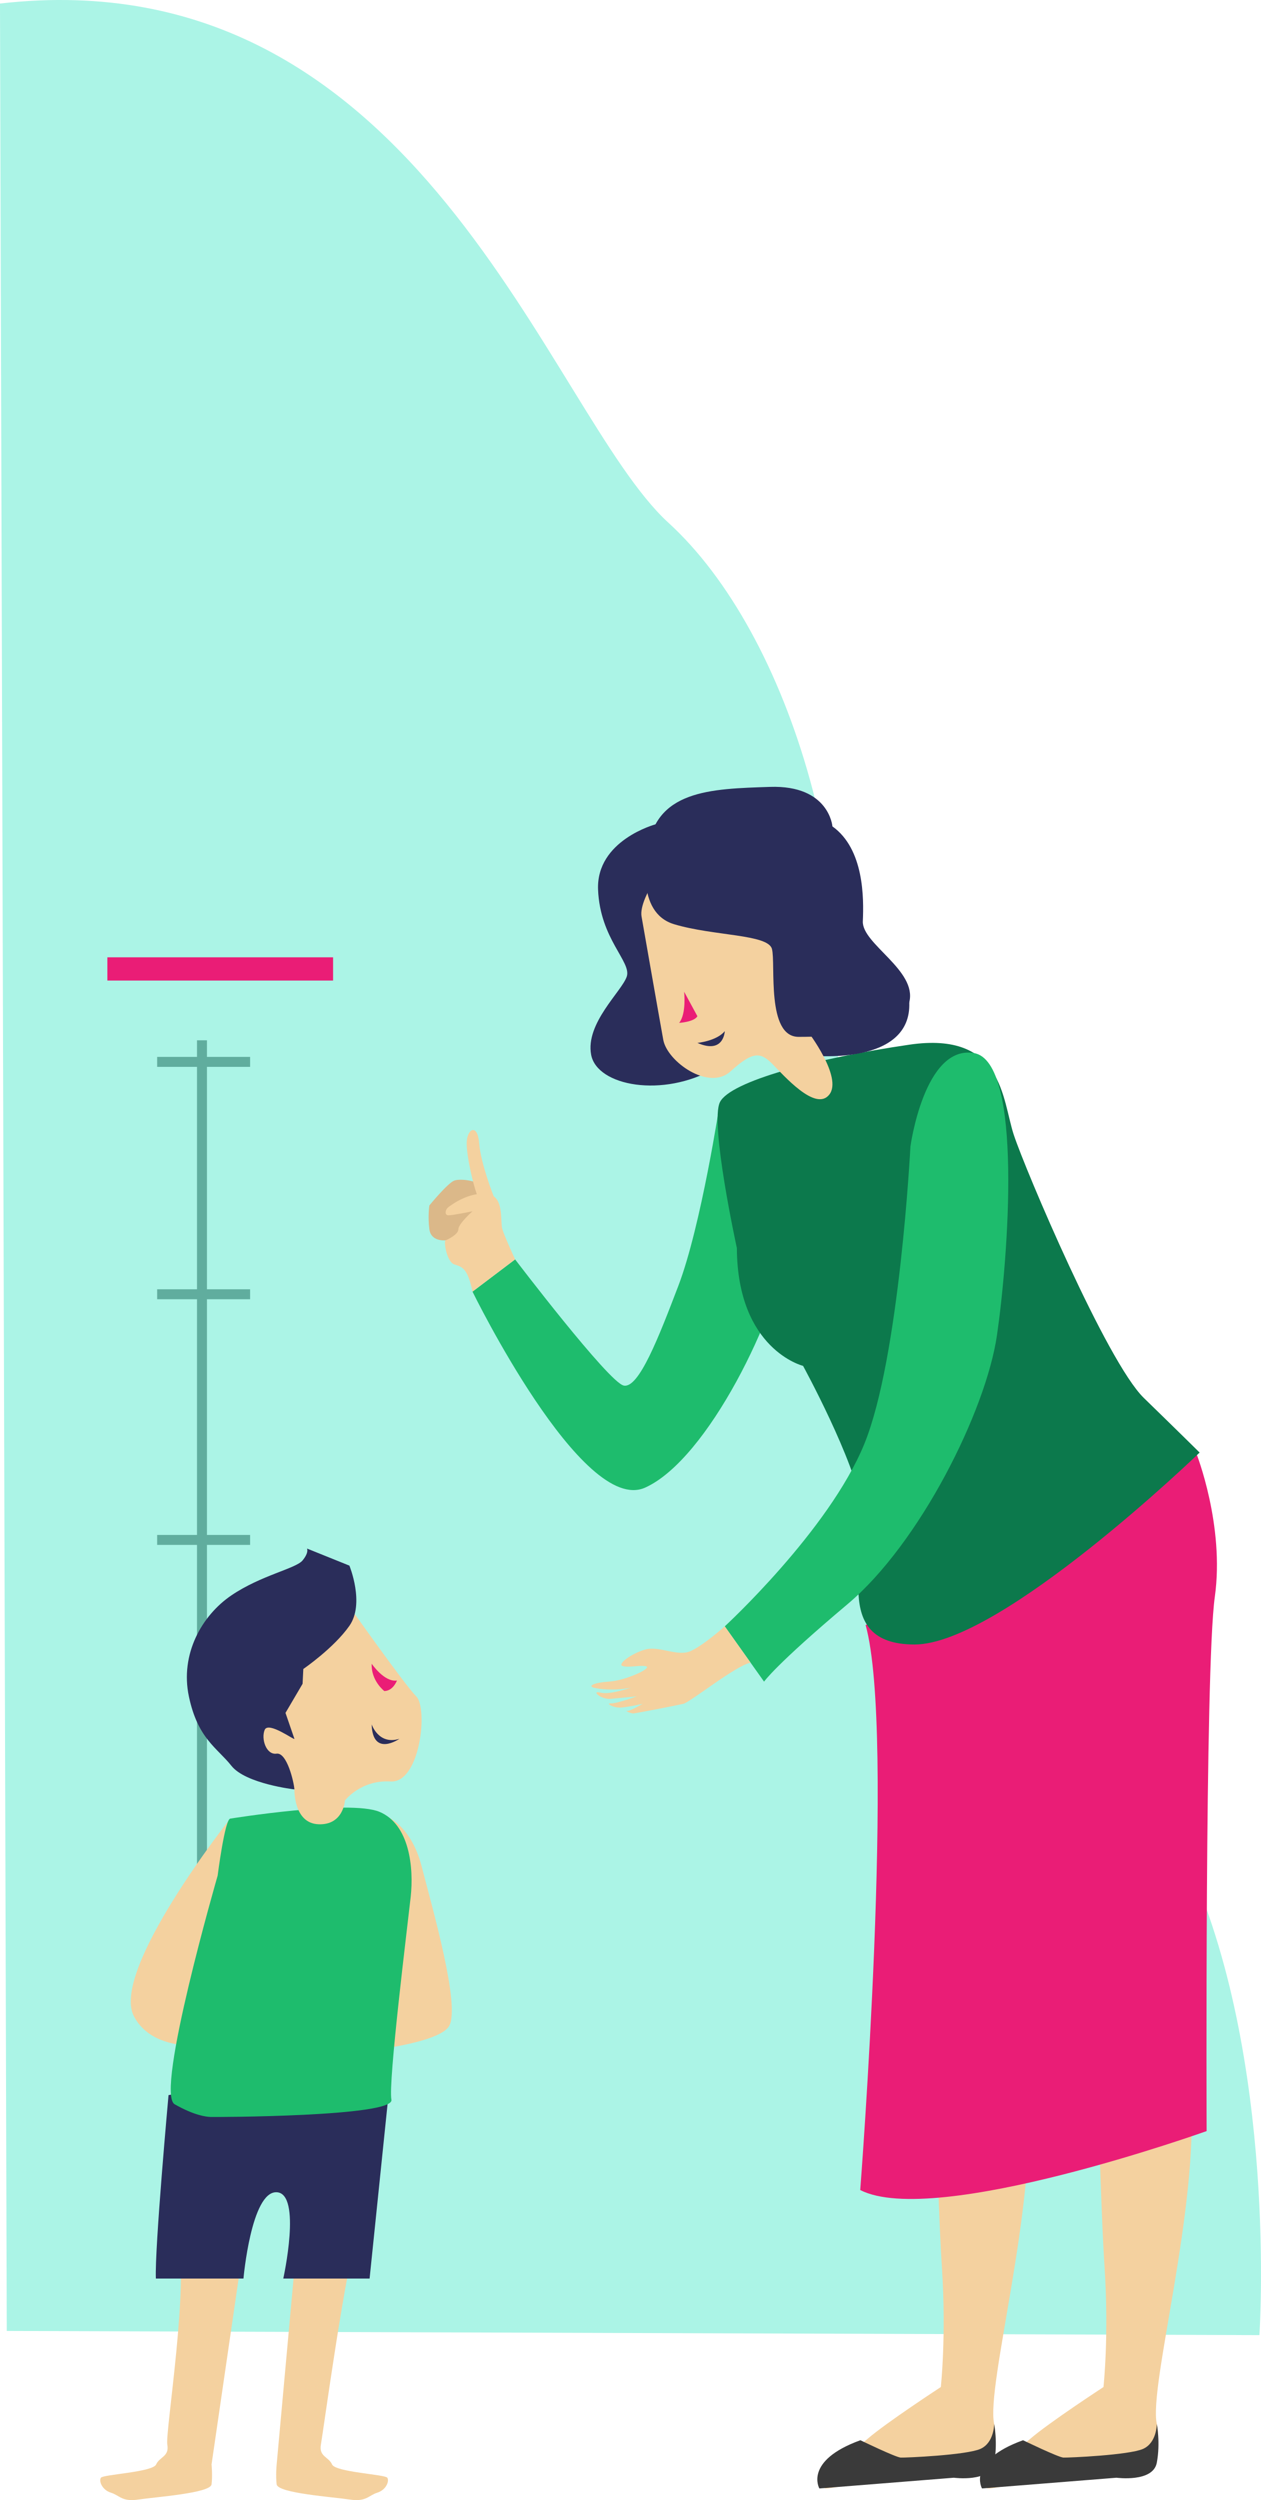
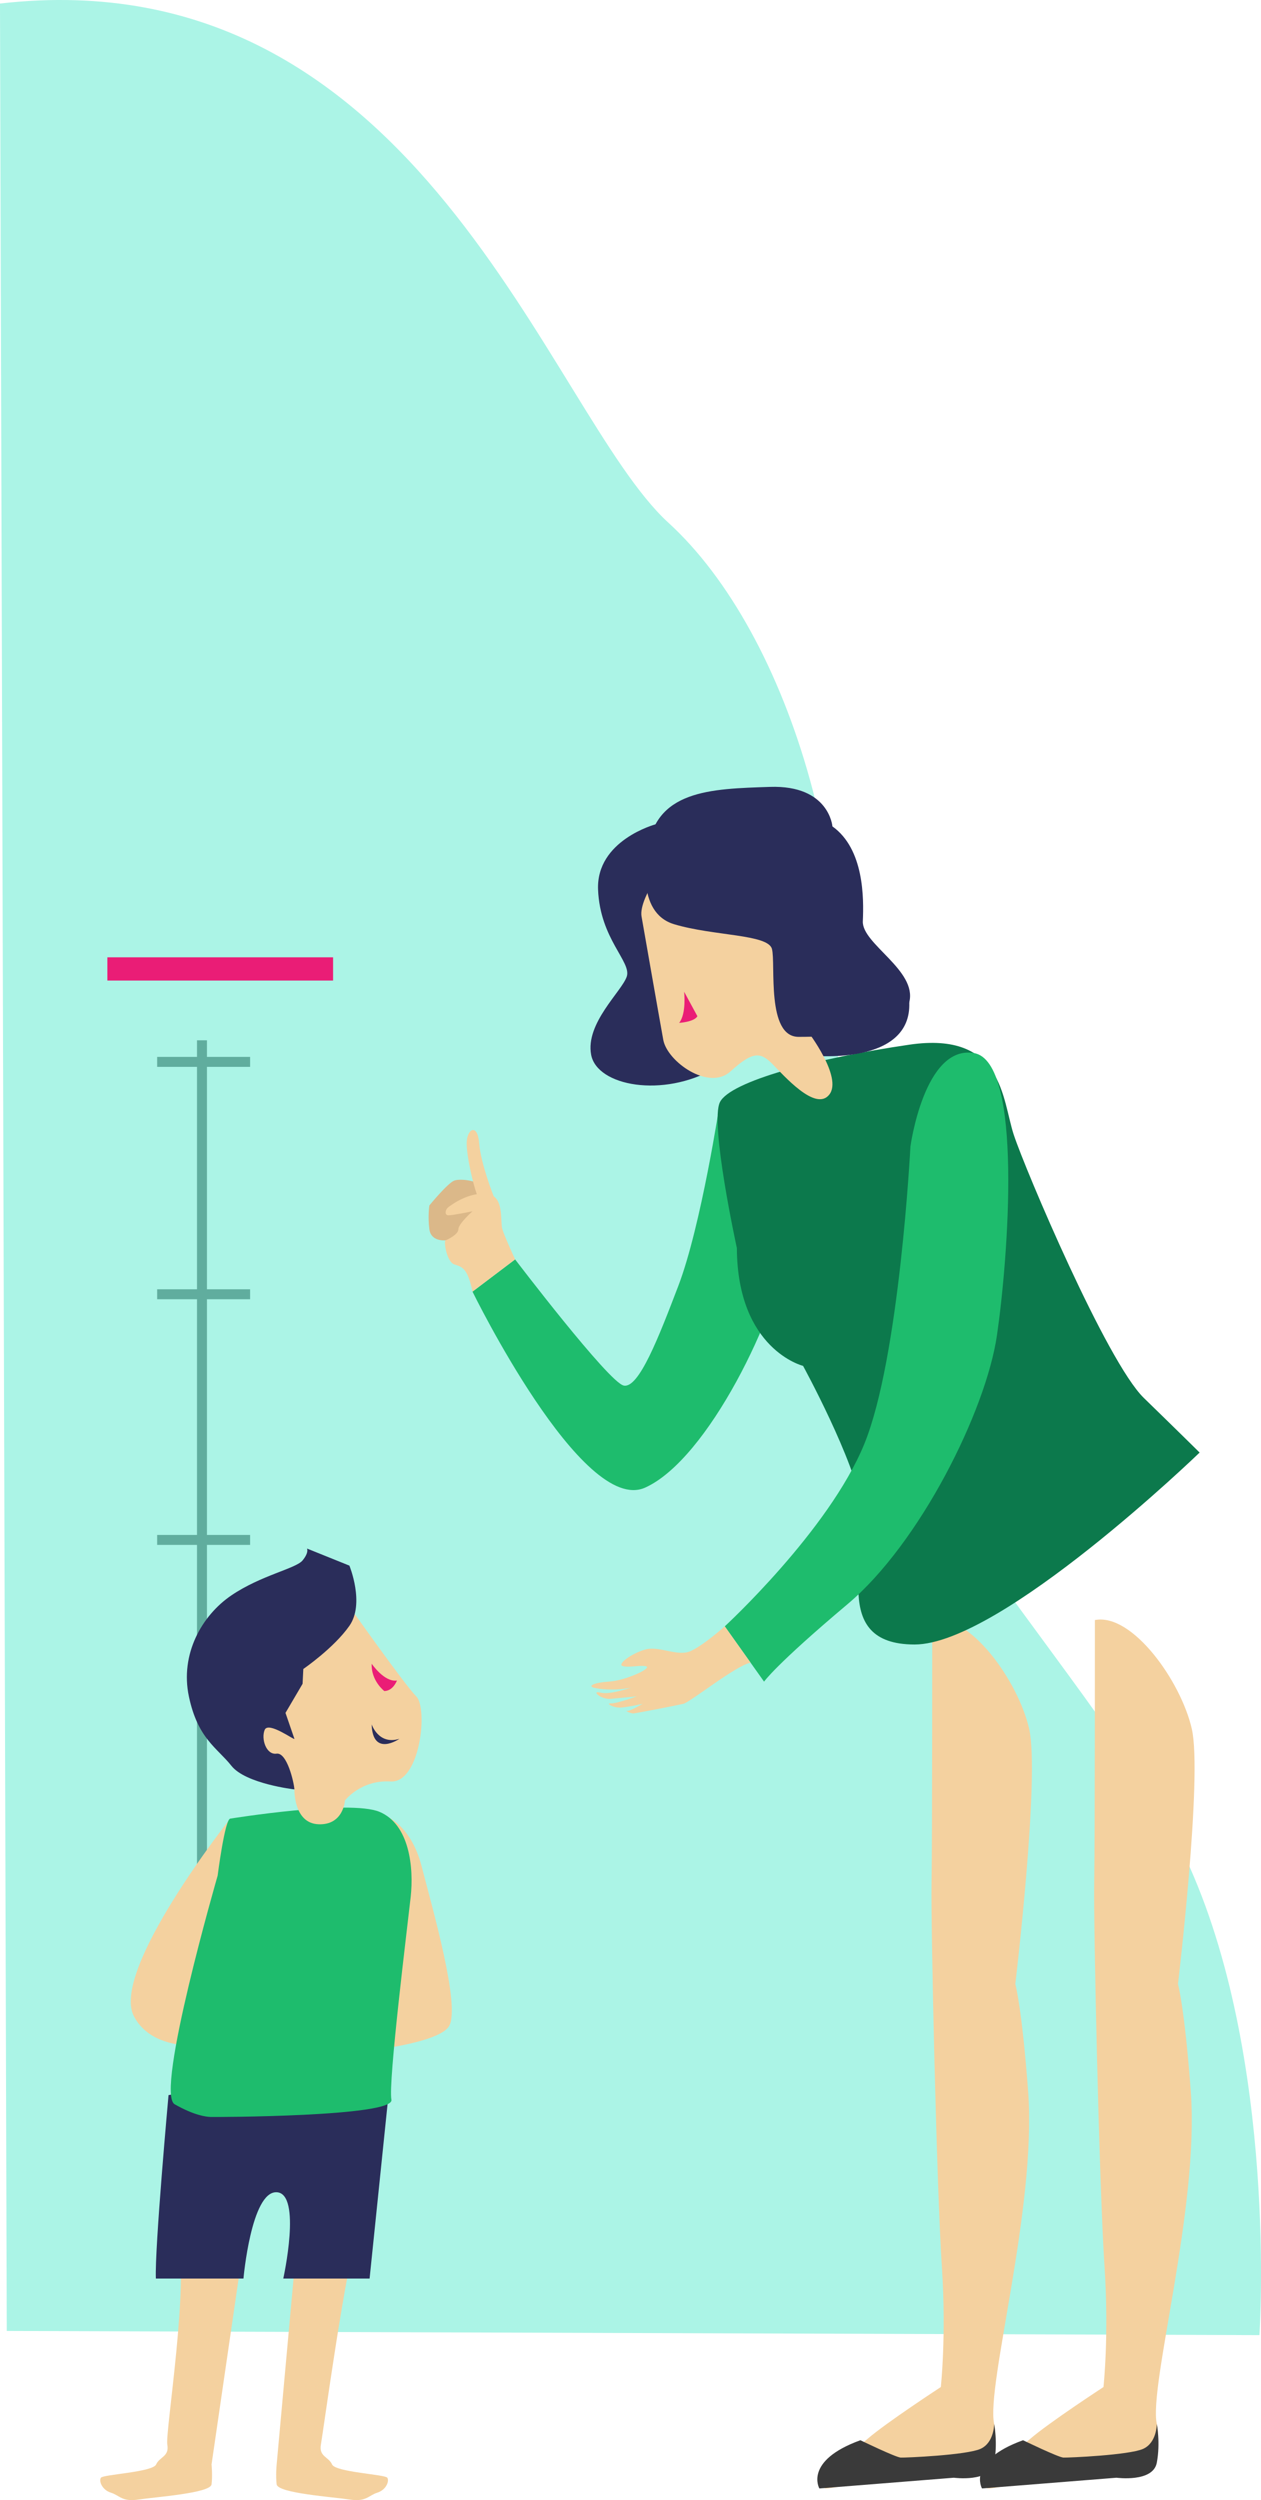
<svg xmlns="http://www.w3.org/2000/svg" xmlns:ns1="http://www.inkscape.org/namespaces/inkscape" xmlns:ns2="http://sodipodi.sourceforge.net/DTD/sodipodi-0.dtd" version="1.1" id="Layer_3" x="0px" y="0px" width="250.724" height="497.056" viewBox="0 0 250.724 497.056" enable-background="new 0 0 1400 980" xml:space="preserve" ns1:version="0.91 r13725" ns2:docname="rastiemespolu2.svg">
  <defs id="defs1507" />
  <ns2:namedview pagecolor="#ffffff" bordercolor="#666666" borderopacity="1" objecttolerance="10" gridtolerance="10" guidetolerance="10" ns1:pageopacity="0" ns1:pageshadow="2" ns1:window-width="1600" ns1:window-height="824" id="namedview1505" showgrid="false" fit-margin-top="0" fit-margin-left="0" fit-margin-right="0" fit-margin-bottom="0" ns1:zoom="0.96326531" ns1:cx="78.047997" ns1:cy="222.94531" ns1:window-x="0" ns1:window-y="24" ns1:window-maximized="1" ns1:current-layer="Layer_3" />
  <path d="m 0,0.703 1.345,462.721 249.062,0.832 c 0,0 3.769,-55.421 -14.692,-94.89 -18.461,-39.471 -80.04,-93.655 -71.152,-142.684 8.888,-49.029 -7.65,-100.833 -31.663,-122.756 C 108.888,82.004 83.606,-8.863 0,0.703 Z" id="path1247" ns1:connector-curvature="0" style="fill:#abf4e6" />
  <path style="fill:#1ebc6d" ns1:connector-curvature="0" id="path1317" d="m 143.153,219.107 c 0,0 -3.745,24.683 -8.286,36.56 -3.882,10.157 -7.859,20.46 -10.86,19.8 -3,-0.66 -21.587,-25.08 -21.587,-25.08 l -8.473,6.41 c 0,0 21.81,44.574 34.32,38.964 12.51,-5.61 26.4,-34.484 28.38,-48.344 1.98,-13.86 -13.494,-28.31 -13.494,-28.31 z" />
  <g id="g1319" transform="matrix(0.66,0,0,0.66,-208.992,-88.193)">
    <path style="fill:#f4d19f" ns1:connector-curvature="0" id="path1321" d="m 597.499,621.635 c 0,0 0.016,66.379 -0.209,79.279 -0.225,12.9 1.506,91.176 3.114,115.582 1.373,20.85 -0.323,36.189 -0.323,36.189 0,0 -16.422,10.716 -22.072,15.609 -5.648,4.895 -13.275,8.528 -13.275,8.528 0,0 -1.708,6.152 0.661,6.396 2.368,0.246 23.428,-4.867 30.563,-5.604 7.135,-0.736 23.17,0.115 20.186,-13.846 -2.456,-11.487 12.835,-65.035 10.25,-100.054 -1.868,-25.296 -3.863,-32.436 -3.863,-32.436 0,0 7.449,-62.52 4.16,-76.883 -3.29,-14.36 -17.923,-34.903 -29.192,-32.76 z" />
    <path style="fill:#3a3a3a" ns1:connector-curvature="0" id="path1323" d="m 575.854,868.705 c 0,0 10.646,5.158 12.146,5.227 1.5,0.069 19.786,-0.745 24,-2.613 4.214,-1.868 4.144,-7.549 4.144,-7.549 0,0 1.144,5.73 0,11.73 C 615,881.5 604,880 604,880 l -40.509,3.229 c 0,0 -4.783,-8.319 12.363,-14.524 z" />
  </g>
  <g id="g1325" transform="matrix(0.66,0,0,0.66,-208.992,-88.193)">
    <path style="fill:#f4d19f" ns1:connector-curvature="0" id="path1327" d="m 646.499,621.635 c 0,0 0.016,66.379 -0.209,79.279 -0.225,12.9 1.506,91.176 3.114,115.582 1.373,20.85 -0.323,36.189 -0.323,36.189 0,0 -16.422,10.716 -22.072,15.609 -5.648,4.895 -13.275,8.528 -13.275,8.528 0,0 -1.708,6.152 0.661,6.396 2.368,0.246 23.428,-4.867 30.563,-5.604 7.135,-0.736 23.17,0.115 20.186,-13.846 -2.456,-11.487 12.835,-65.035 10.25,-100.054 -1.868,-25.296 -3.863,-32.436 -3.863,-32.436 0,0 7.449,-62.52 4.16,-76.883 -3.29,-14.36 -17.923,-34.903 -29.192,-32.76 z" />
    <path style="fill:#3a3a3a" ns1:connector-curvature="0" id="path1329" d="m 624.854,868.705 c 0,0 10.646,5.158 12.146,5.227 1.5,0.069 19.786,-0.745 24,-2.613 4.214,-1.868 4.144,-7.549 4.144,-7.549 0,0 1.144,5.73 0,11.73 C 664,881.5 653,880 653,880 l -40.509,3.229 c 0,0 -4.783,-8.319 12.363,-14.524 z" />
  </g>
-   <path style="fill:#ea1d76" ns1:connector-curvature="0" id="path1331" d="m 237.86,288.936 c 0,0 5.675,14.328 3.678,28.566 -1.997,14.238 -1.626,106.187 -1.626,106.187 0,0 -53.998,19.338 -68.872,11.721 0,0 7.047,-90.915 1.071,-112.321 l 65.749,-34.152 z" />
  <path style="fill:#0c794c" ns1:connector-curvature="0" id="path1337" d="m 146.513,248.14 c 0,0 -5.44,-24.906 -3.359,-29.032 2.082,-4.125 18.997,-8.68 37.647,-11.411 18.65,-2.732 18.462,10.903 20.761,17.894 2.299,6.991 18.496,45.173 25.871,52.346 7.375,7.174 11.088,10.853 11.088,10.853 0,0 -39.504,38.16 -56.671,38.16 -17.167,0 -9.08,-17.679 -10.472,-27.108 -1.392,-9.429 -11.704,-28.286 -11.704,-28.286 0,0 -13.063,-3.223 -13.162,-23.415 z" />
  <g id="g1343" transform="matrix(0.66,0,0,0.66,-208.992,-88.193)">
    <rect style="fill:#60ad9e" id="rect1345" height="389" width="3" y="447" x="376" />
  </g>
  <rect style="fill:#ea1d76" id="rect1351" height="4.62" width="44.88" y="190.327" x="21.348" />
  <path style="fill:#2a2d5a" ns1:connector-curvature="0" id="path1353" d="m 130.333,163.891 c 0,0 -11.813,3.161 -11.421,12.984 0.393,9.821 6.697,14.34 5.706,17.286 -0.991,2.946 -8.259,9.278 -7.081,15.541 1.178,6.263 14.34,8.62 24.555,2.728 10.214,-5.894 15.403,-3.097 17.621,-2.728 2.218,0.37 21.614,2.13 21.076,-10.434 -0.539,-12.564 -26.145,-14.144 -26.145,-14.144 0,0 -8.569,-25.77 -24.311,-21.233 z" />
  <path style="fill:#f4d19f" ns1:connector-curvature="0" id="path1355" d="m 127.556,182.196 c 0,0 3.536,20.215 4.322,24.537 0.785,4.322 9.035,10.215 13.358,6.286 4.322,-3.929 5.893,-3.929 8.25,-1.572 2.358,2.358 8.643,9.624 11.393,6.188 2.75,-3.437 -4.322,-12.647 -4.322,-12.647 0,0 -3.258,-13.151 -2.022,-22.792 1.236,-9.641 -13.3,-16.322 -19.193,-14.946 -5.892,1.376 -12.429,11.271 -11.786,14.946 z" />
  <path style="fill:#2a2d5a" ns1:connector-curvature="0" id="path1357" d="m 128.734,169.607 c 0,0 -2.554,11.786 5.304,14.143 7.858,2.358 18.661,1.964 19.447,4.91 0.786,2.947 -1.179,17.482 5.304,17.482 6.482,0 20.382,-0.513 22,-6.875 1.619,-6.362 -9.429,-11.59 -9.233,-16.107 0.197,-4.518 0.288,-14.34 -6.044,-18.858 0,0 -0.635,-8.249 -12.421,-7.857 -11.786,0.393 -23.179,0.572 -24.357,13.161 z" />
  <path style="fill:#1ebc6d" ns1:connector-curvature="0" id="path1359" d="m 181.02,227.947 c 0,0 2.739,-20.232 12.613,-18.586 9.874,1.647 6.794,41.024 4.594,56.095 -2.2,15.071 -15.326,41.365 -29.7,53.466 -14.374,12.101 -16.609,15.412 -16.609,15.412 l -7.81,-10.995 c 0,0 20.68,-19.042 27.72,-36.207 7.04,-17.165 9.192,-59.186 9.192,-59.186 z" />
  <path style="fill:#dbb889" ns1:connector-curvature="0" id="path1361" d="m 91.143,247.06 -2.538,-0.467 c 0,0 -2.907,0.358 -3.237,-2.214 -0.33,-2.572 0,-4.716 0,-4.716 0,0 3.63,-4.439 4.95,-4.941 1.32,-0.503 4.95,0.156 4.95,0.981 0,0.825 0.18,3.465 0.18,3.465 l -4.305,7.892 z" />
  <path style="fill:#f4d19f" ns1:connector-curvature="0" id="path1363" d="m 144.108,323.34 c 0,0 -4.209,3.772 -6.807,4.927 -2.598,1.155 -6.228,-1.114 -9.033,-0.31 -2.805,0.805 -5.61,2.95 -4.455,3.28 1.155,0.33 3.135,-0.165 4.455,0 1.32,0.165 -1.155,1.343 -1.155,1.343 0,0 -3.135,1.552 -6.105,1.754 -2.97,0.202 -4.125,0.863 -2.97,1.193 1.155,0.33 4.29,0.66 7.425,0 0,0 -4.207,1.485 -6.105,0.99 -1.897,-0.495 0.083,1.403 2.062,1.238 1.98,-0.165 5.197,-0.495 5.197,-0.495 0,0 -4.125,1.485 -5.197,1.403 -1.073,-0.083 0.495,0.907 1.98,0.825 1.485,-0.083 4.372,-0.743 4.372,-0.743 0,0 -2.64,1.567 -3.135,1.403 -0.495,-0.165 0.66,0.578 1.403,0.495 0.743,-0.083 8.415,-1.567 9.818,-1.897 1.403,-0.33 10.43,-7.614 13.382,-8.18 l -5.132,-7.224 z" />
  <path style="fill:#f4d19f" ns1:connector-curvature="0" id="path1365" d="m 98.166,237.846 c 0,0 -2.568,-6.434 -2.898,-10.559 -0.33,-4.125 -2.475,-2.805 -2.475,0 0,2.805 1.305,8.189 1.98,10.035 0.675,1.845 3.393,0.524 3.393,0.524 z" />
  <path style="fill:#f4d19f" ns1:connector-curvature="0" id="path1367" d="m 102.42,250.387 c 0,0 -2.048,-4.427 -2.538,-6.009 -0.49,-1.582 0.5,-6.696 -3.13,-7.026 -3.63,-0.33 -6.93,2.145 -7.59,2.64 -0.66,0.495 -0.825,1.605 0,1.628 0.825,0.022 4.785,-0.803 4.785,-0.803 0,0 -2.805,2.503 -2.805,3.561 0,1.058 -2.107,2.049 -2.538,2.214 -0.432,0.165 0.228,4.29 1.713,4.785 1.485,0.495 2.64,0.61 3.63,5.42 l 8.472,-6.41 z" />
  <path style="fill:#ea1d76" ns1:connector-curvature="0" id="path1369" d="m 136.023,197.167 c 0,0 0.495,4.38 -0.99,6.195 0,0 2.97,-0.165 3.63,-1.32 l -2.64,-4.875 z" />
-   <path style="fill:#2a2d5a" ns1:connector-curvature="0" id="path1371" d="m 138.663,207.34 c 0,0 3.795,-0.347 5.445,-2.327 0,0 -0.165,4.655 -5.445,2.327 z" />
  <path d="m 58.968,446.407 -3.96,43.56 c 0,0 -0.22,2.2 0,3.96 0.22,1.76 11.22,2.513 14.52,3.016 3.3,0.504 3.74,-0.818 5.5,-1.367 1.76,-0.549 2.42,-2.309 1.98,-2.969 -0.44,-0.66 -10.305,-1.101 -10.983,-2.641 -0.678,-1.54 -2.657,-1.54 -2.217,-3.96 0.44,-2.42 4.767,-34.509 7.407,-42.885 l -12.246,3.285 z" id="path1375" ns1:connector-curvature="0" style="fill:#f4d19f" />
  <path d="m 48.408,446.407 -6.345,43.56 c 0,0 0.22,2.2 0,3.96 -0.22,1.76 -11.22,2.513 -14.52,3.016 -3.3,0.504 -3.74,-0.818 -5.5,-1.367 -1.76,-0.549 -2.42,-2.309 -1.98,-2.969 0.44,-0.66 10.305,-1.101 10.983,-2.641 0.678,-1.54 2.657,-1.54 2.217,-3.96 -0.44,-2.42 4.585,-33.148 1.945,-41.523 l 13.2,1.923 z" id="path1377" ns1:connector-curvature="0" style="fill:#f4d19f" />
  <path d="m 45.776,361.568 c 0,0 -23.914,30.177 -19.148,39.3 4.767,9.123 20.46,4.957 20.46,4.957 l -0.22,-6.496 3.52,-33.88 -4.612,-3.88 z" id="path1379" ns1:connector-curvature="0" style="fill:#f4d19f" />
-   <path d="m 76.412,360.929 c 0,0 5.204,1.584 7.41,10.091 2.206,8.507 7.706,27.684 5.506,31.735 -2.2,4.052 -21.78,5.604 -21.78,5.604 l 8.863,-47.431 z" id="path1381" ns1:connector-curvature="0" style="fill:#f4d19f" />
+   <path d="m 76.412,360.929 c 0,0 5.204,1.584 7.41,10.091 2.206,8.507 7.706,27.684 5.506,31.735 -2.2,4.052 -21.78,5.604 -21.78,5.604 l 8.863,-47.431 " id="path1381" ns1:connector-curvature="0" style="fill:#f4d19f" />
  <path d="m 52.491,412.638 -18.982,3.905 c 0,0 -2.772,30.525 -2.517,36.465 l 17.415,0 c 0,0 1.54,-17.38 6.6,-17.16 5.06,0.22 1.32,17.16 1.32,17.16 l 17.16,0 3.74,-36.3 -24.737,-4.07 z" id="path1383" ns1:connector-curvature="0" style="fill:#2a2d5a" />
  <path d="m 45.776,361.568 c 0,0 23.681,-3.831 29.668,-1.352 5.986,2.48 6.853,11.11 6.211,16.936 -0.642,5.824 -4.511,36.922 -3.827,40.303 0.684,3.381 -35.179,3.467 -36.013,3.424 -0.834,-0.043 -3.128,-0.269 -7.09,-2.523 -3.961,-2.252 8.549,-45.445 8.549,-45.445 0,0 1.423,-11.175 2.502,-11.343 z" id="path1385" ns1:connector-curvature="0" style="fill:#1ebc6d" />
  <path style="fill:#f4d19f" ns1:connector-curvature="0" id="path1393" d="m 68.766,318.4 c 0,0 11.638,16.511 14.002,18.875 2.365,2.365 0.788,17.268 -5.122,16.909 -5.91,-0.36 -9.062,3.778 -9.062,3.778 0,0 -0.263,4.924 -5.254,4.728 -4.991,-0.197 -4.794,-6.932 -4.794,-6.932 0,0 -8.587,-2.723 -11.879,-4.692 -3.291,-1.969 -17.15,-19.013 0,-32.666 11.879,-9.457 22.109,-6.6e-4 22.109,-6.6e-4 z" />
  <path style="fill:#ea1d76" ns1:connector-curvature="0" id="path1395" d="m 73.902,330.773 c 0,0 2.512,3.721 5.024,3.338 0,0 -0.739,2.062 -2.512,2.096 6.6e-4,-6.6e-4 -2.659,-2.036 -2.512,-5.434 z" />
  <path style="fill:#2a2d5a" ns1:connector-curvature="0" id="path1397" d="m 56.763,340.546 c 0,0 1.625,4.708 1.773,5.151 0.148,0.443 -5.172,-3.546 -5.91,-1.773 -0.739,1.773 0.296,5.023 2.364,4.728 2.068,-0.296 3.458,5.689 3.546,7.106 0,0 -9.684,-1.103 -12.526,-4.692 -2.842,-3.589 -6.683,-5.368 -8.456,-13.791 -1.773,-8.422 2.579,-16.105 8.456,-20.095 5.877,-3.99 12.822,-5.32 14.151,-6.945 1.33,-1.626 0.875,-2.364 0.875,-2.364 l 8.434,3.398 c 0,0 3.103,7.536 0,11.968 -3.103,4.433 -9.161,8.577 -9.161,8.577 l -0.148,2.949 -3.398,5.783 z" />
  <path style="fill:#2a2d5a" ns1:connector-curvature="0" id="path1399" d="m 73.897,342.832 c 0,0 1.377,4.176 5.531,2.859 0,0 -5.343,3.742 -5.531,-2.859 z" />
  <g id="g1479" transform="matrix(0.66,0,0,0.66,-208.992,-88.193)">
    <rect style="fill:#60ad9e" id="rect1481" height="3" width="28" y="452" x="364" />
  </g>
  <g id="g1483" transform="matrix(0.66,0,0,0.66,-208.992,-88.193)">
    <rect style="fill:#60ad9e" id="rect1485" height="3" width="28" y="522" x="364" />
  </g>
  <g id="g1487" transform="matrix(0.66,0,0,0.66,-208.992,-88.193)">
    <rect style="fill:#60ad9e" id="rect1489" height="3" width="28" y="596" x="364" />
  </g>
</svg>